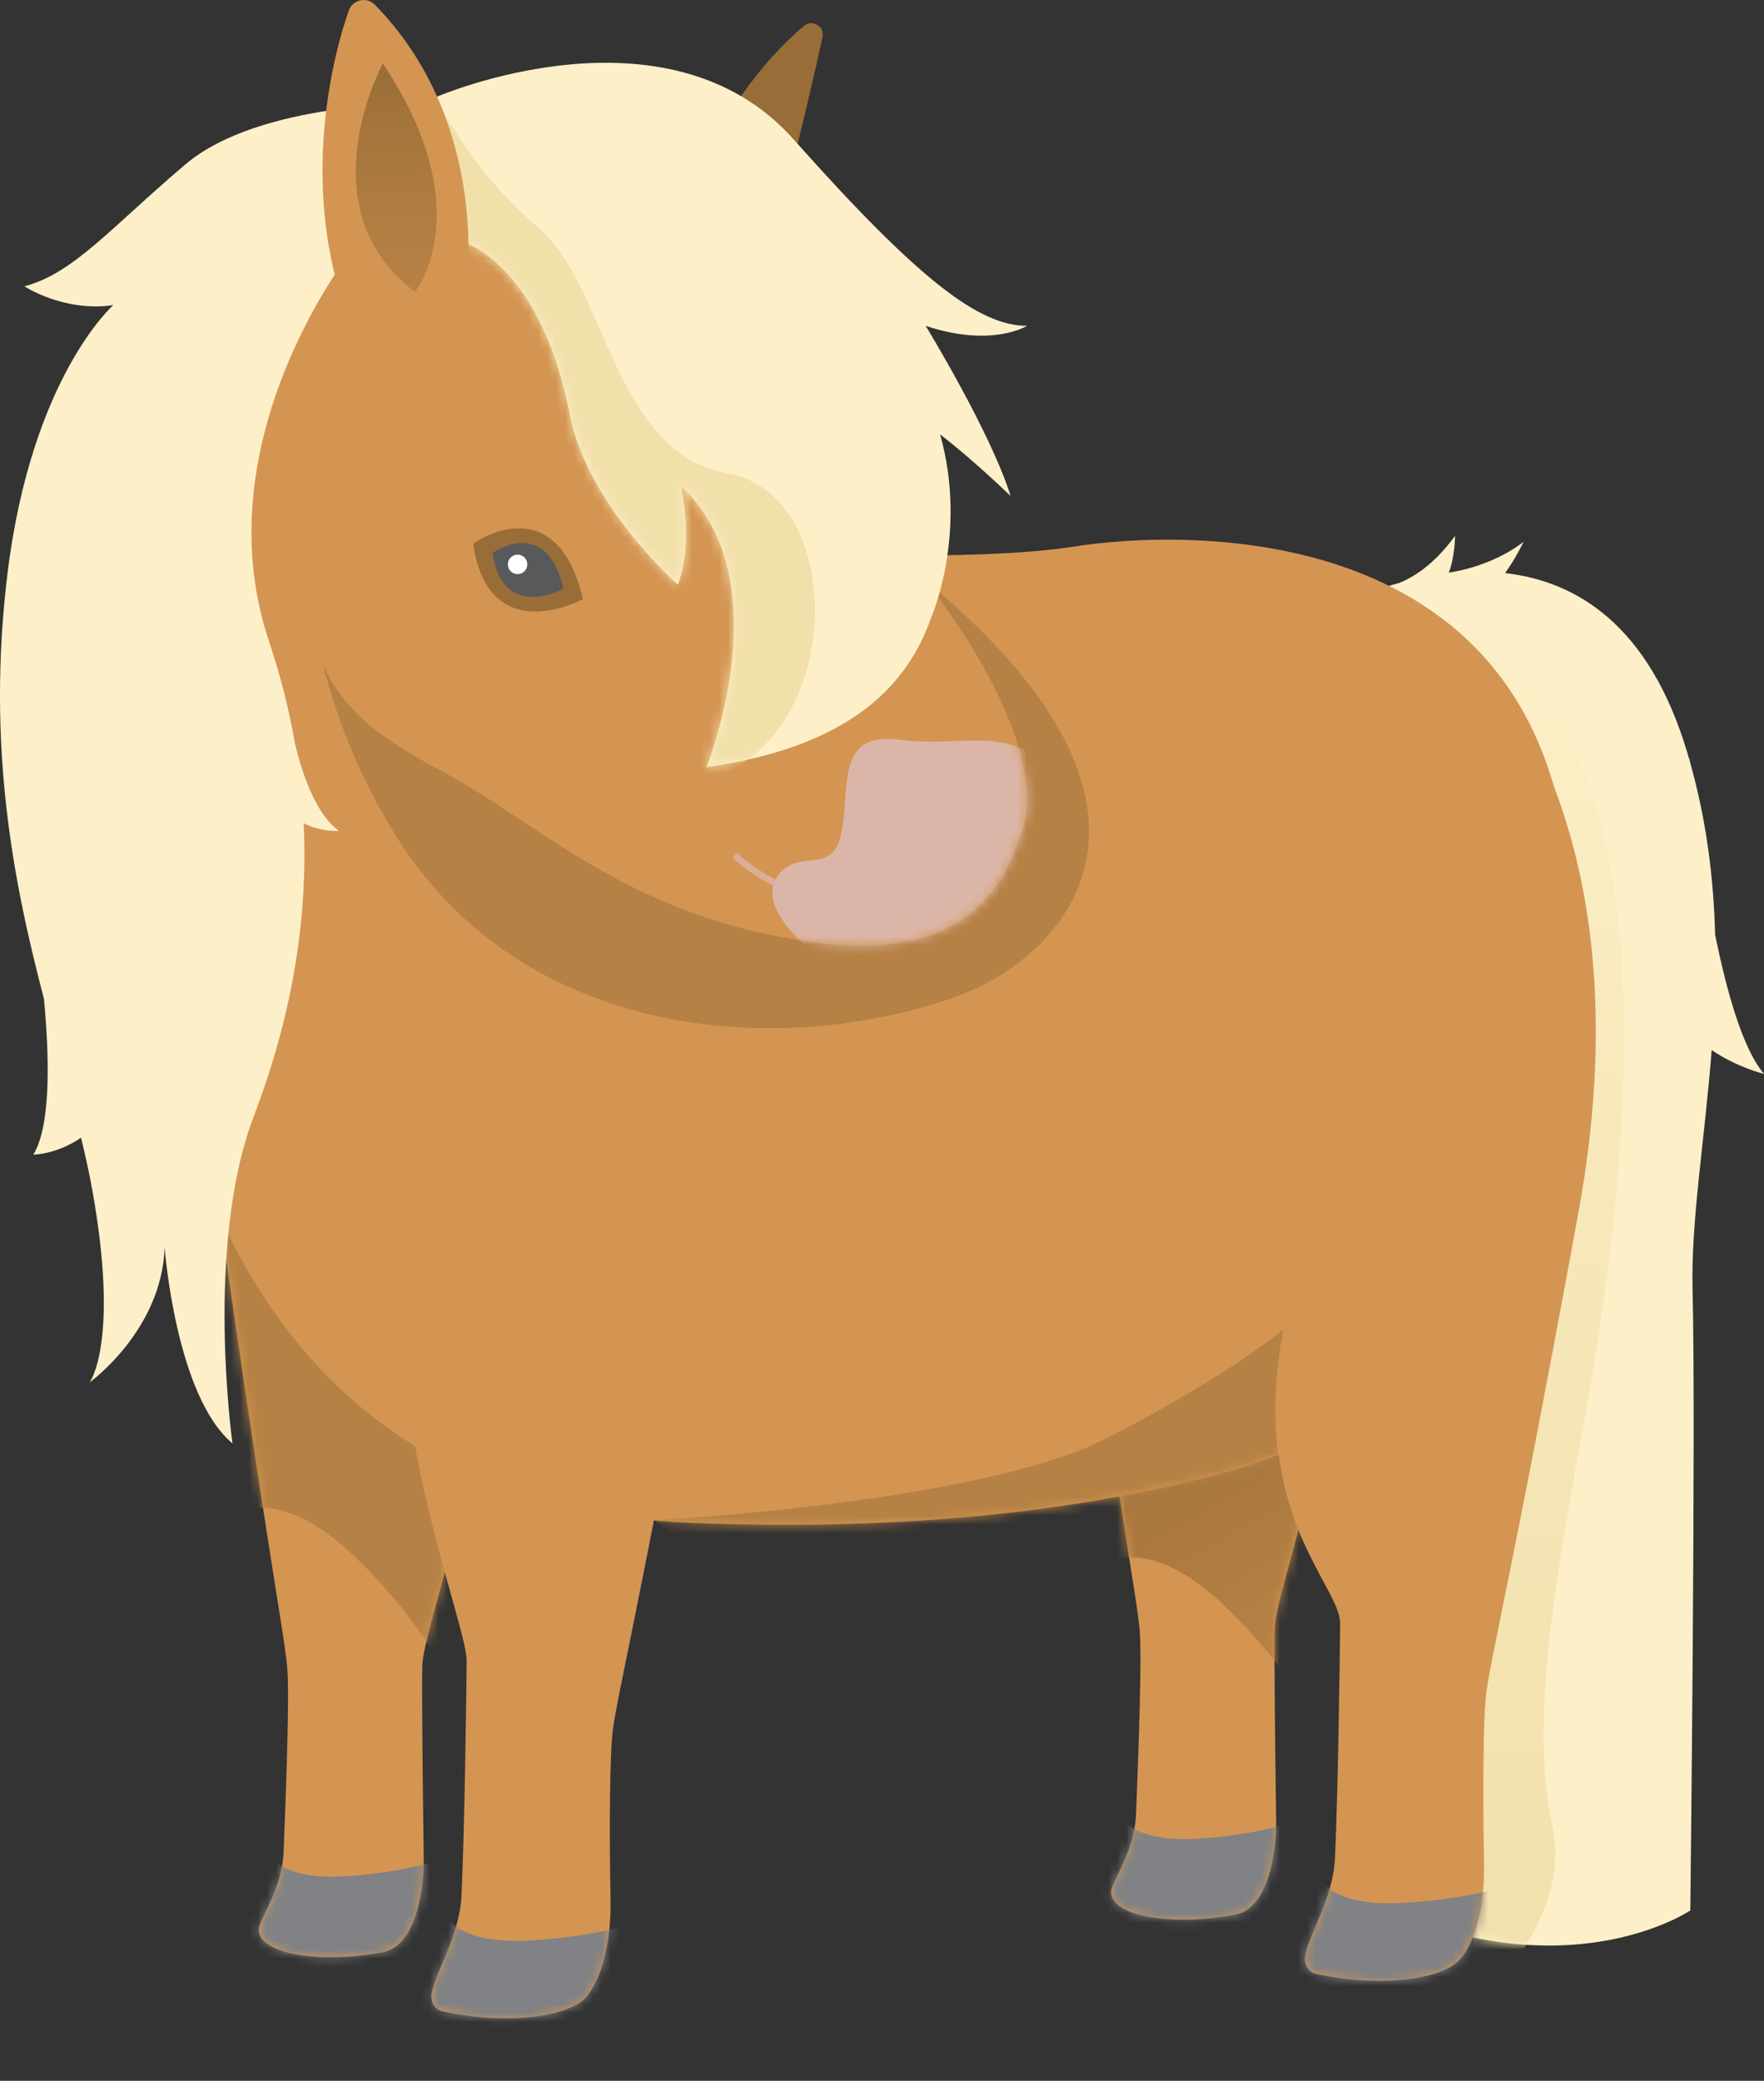
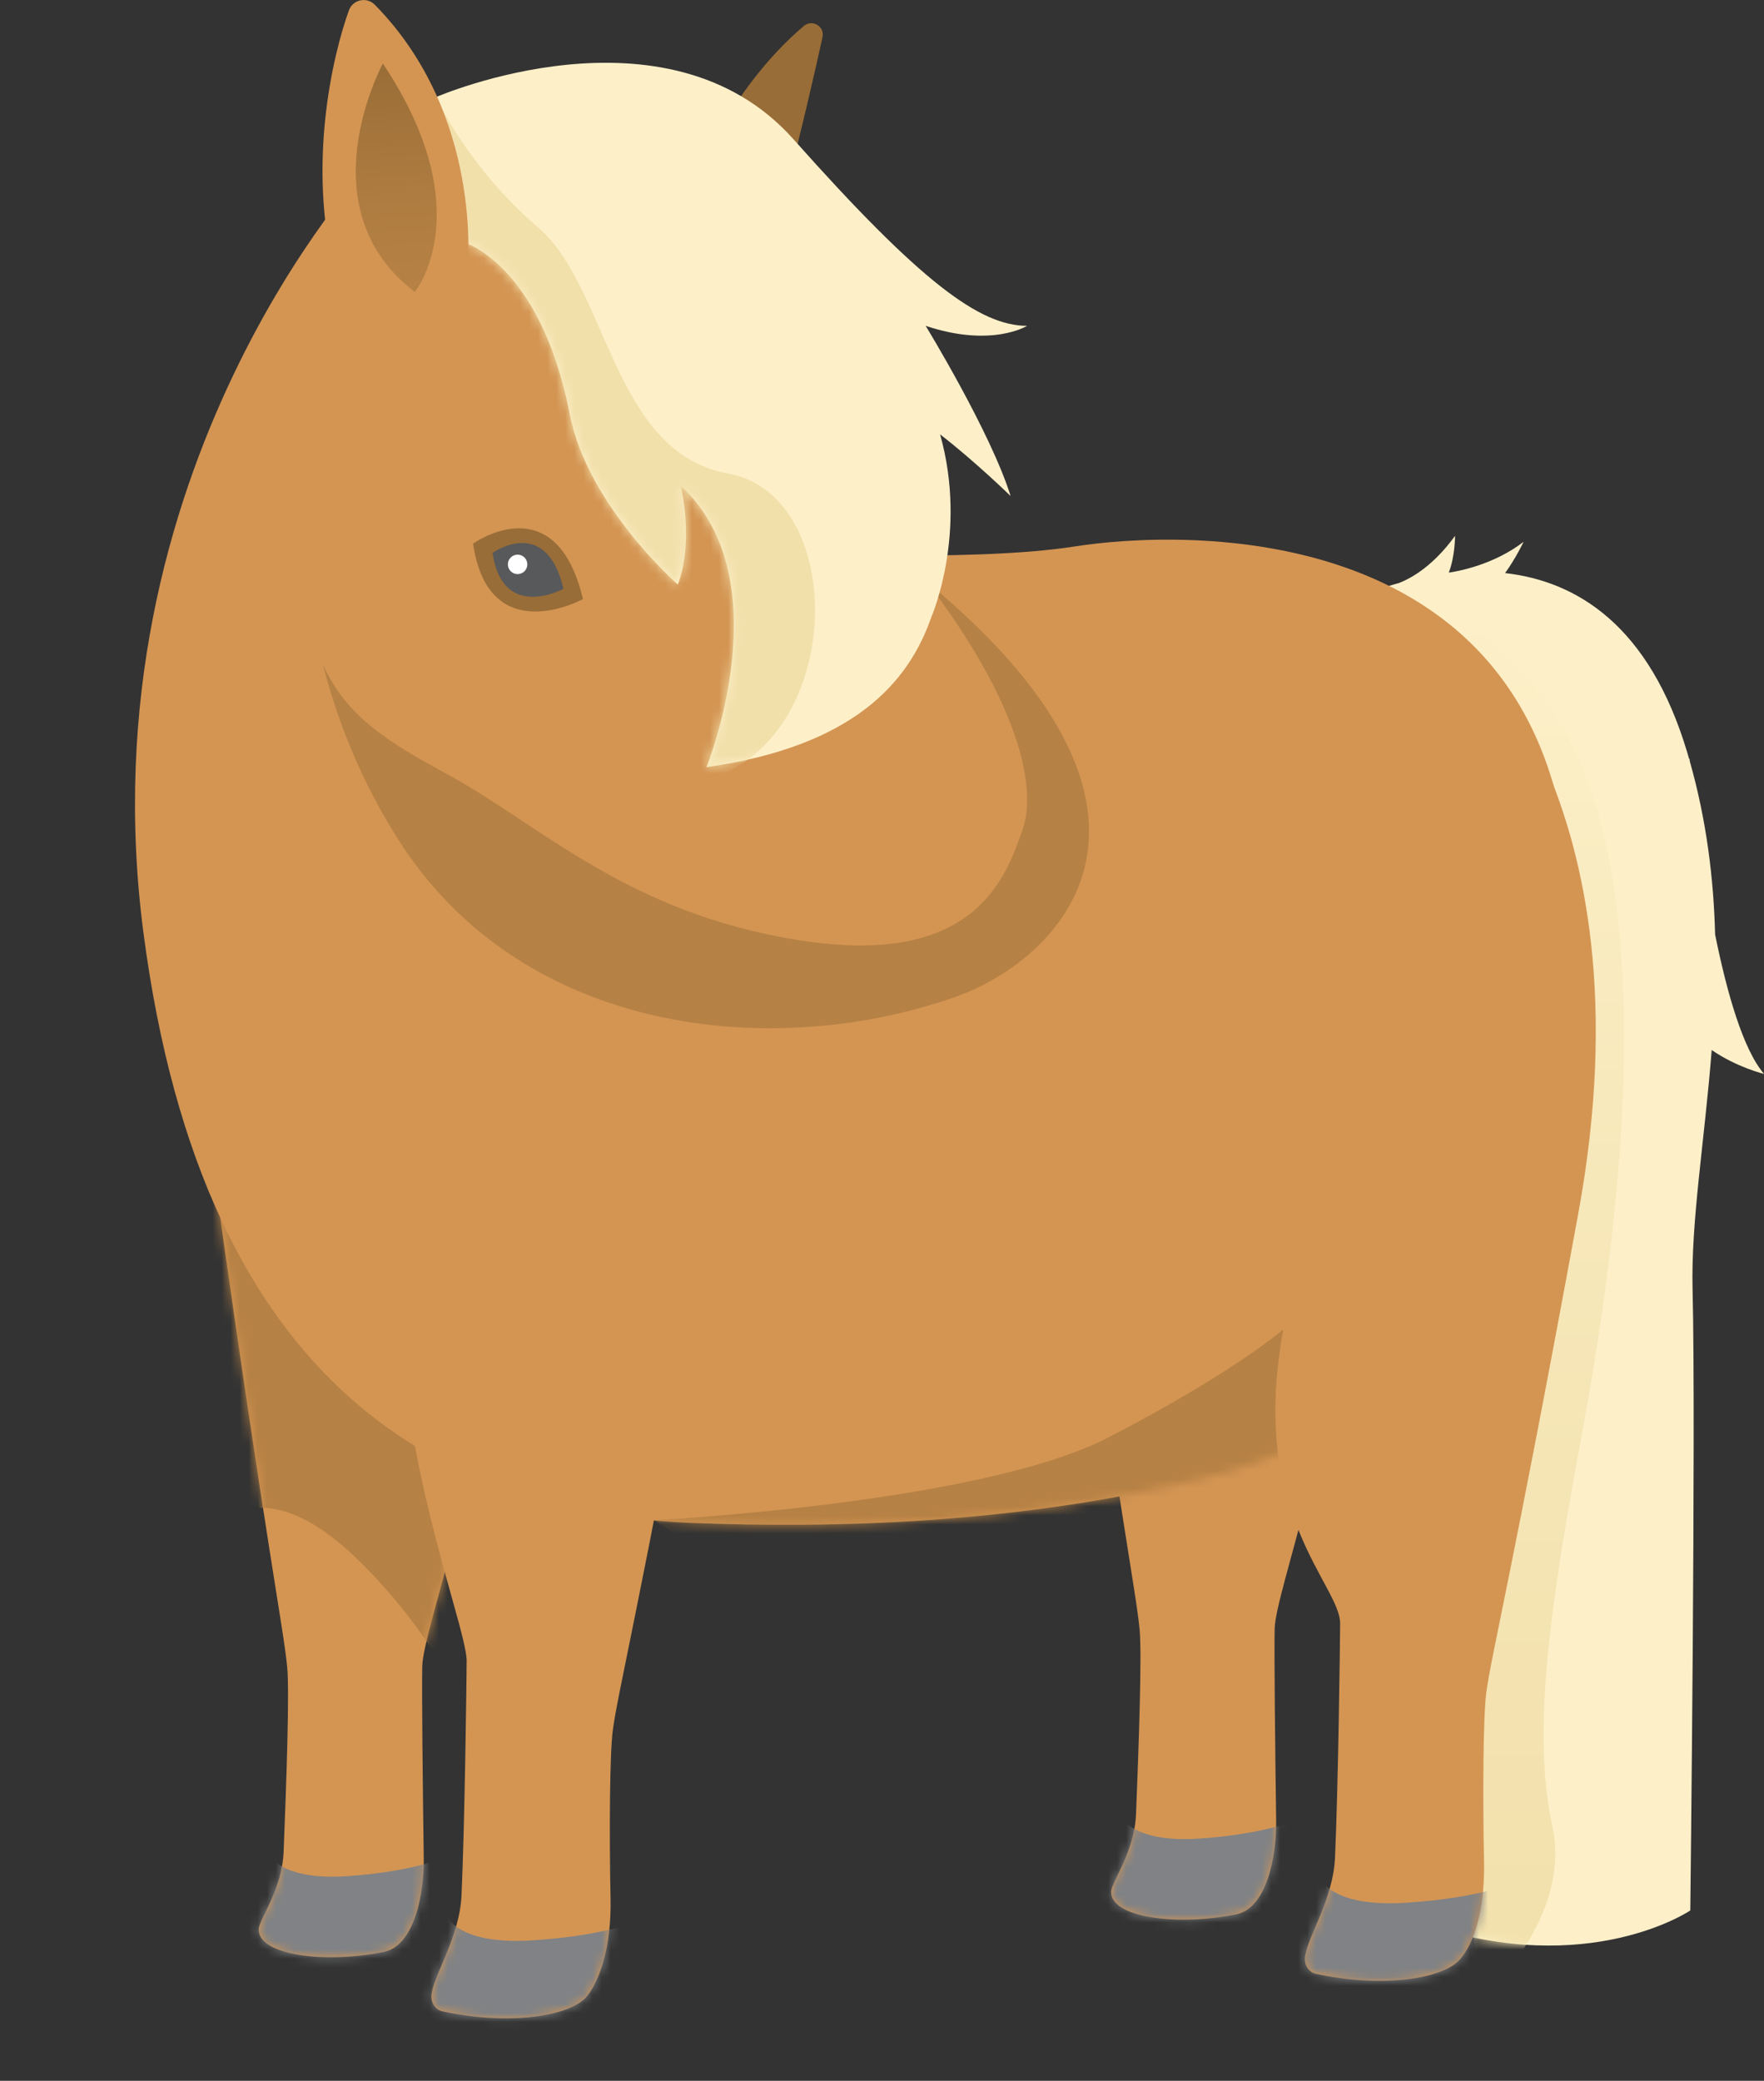
<svg xmlns="http://www.w3.org/2000/svg" width="195" height="230" viewBox="0 0 195 230" fill="none">
  <rect x="0" y="0" width="195" height="230" fill="#333333" stroke="none" />
  <g clip-path="url(#clip0_1303_17922)">
    <path d="M53.296 116.177C53.296 116.177 17.272 84.326 23.826 130.911C29.394 170.567 31.342 179.98 31.747 184.262C32.013 187.011 31.659 197.008 31.355 204.635C31.19 208.904 28.622 212.16 28.596 213.25C28.52 216.113 35.847 217.089 42.426 215.758C45.83 215.074 46.893 209.246 46.843 205.471C46.729 197.261 46.615 186.695 46.678 184.173C46.792 179.904 53.928 161.863 53.852 144.772C53.764 127.693 53.296 116.152 53.296 116.152V116.177Z" fill="#D49553" />
    <mask id="mask0_1303_17922" style="mask-type:luminance" maskUnits="userSpaceOnUse" x="23" y="105" width="31" height="112">
      <path d="M53.296 116.177C53.296 116.177 17.272 84.326 23.826 130.911C29.394 170.567 31.342 179.98 31.747 184.262C32.013 187.011 31.659 197.008 31.355 204.635C31.19 208.904 28.622 212.16 28.596 213.25C28.52 216.113 35.847 217.089 42.426 215.758C45.83 215.074 46.893 209.246 46.843 205.471C46.729 197.261 46.615 186.695 46.678 184.173C46.792 179.904 53.928 161.863 53.852 144.772C53.764 127.693 53.296 116.152 53.296 116.152V116.177Z" fill="white" />
    </mask>
    <g mask="url(#mask0_1303_17922)">
      <path d="M29.457 204.495C29.457 204.495 30.343 207.916 38.339 207.384C46.336 206.852 49.879 205.015 49.879 205.015L46.108 219.736L27.913 222.891L24.8 220.256L29.457 204.482V204.495Z" fill="#808285" />
      <path d="M23.776 168.945C23.776 168.945 28.799 162.091 39.301 172.151C45.982 178.549 49.348 184.959 49.348 184.959L57.117 141.06L18.474 103.533L23.776 168.958V168.945Z" fill="#B68144" />
    </g>
    <path d="M64.14 73.709C64.14 73.709 86.409 91.94 77.919 138.234C70.694 177.623 68.315 186.961 67.746 191.218C67.404 193.751 67.341 202.493 67.493 209.829C67.632 216.835 65.43 220.23 64.557 221.003C62.305 222.992 55.915 223.841 48.905 222.321C48.171 222.156 47.653 221.447 47.69 220.623C47.792 218.507 50.803 214.225 51.018 209.512C51.373 201.746 51.575 185.896 51.588 183.603C51.613 179.334 41.212 154.375 45.096 133.724C48.247 117 64.14 73.709 64.14 73.709Z" fill="#D49553" />
    <mask id="mask1_1303_17922" style="mask-type:luminance" maskUnits="userSpaceOnUse" x="44" y="73" width="36" height="151">
      <path d="M64.14 73.709C64.14 73.709 86.409 91.94 77.919 138.234C70.694 177.623 68.315 186.961 67.746 191.218C67.404 193.751 67.341 202.493 67.493 209.829C67.632 216.835 65.43 220.23 64.557 221.003C62.305 222.992 55.915 223.841 48.905 222.321C48.171 222.156 47.653 221.447 47.69 220.623C47.792 218.507 50.803 214.225 51.018 209.512C51.373 201.746 51.575 185.896 51.588 183.603C51.613 179.334 41.212 154.375 45.096 133.724C48.247 117 64.14 73.709 64.14 73.709Z" fill="white" />
    </mask>
    <g mask="url(#mask1_1303_17922)">
      <path d="M49.31 211.59C49.31 211.59 50.259 215.011 58.813 214.478C67.366 213.946 71.175 212.109 71.175 212.109L67.139 226.831L47.653 229.986L44.325 227.351L49.31 211.577V211.59Z" fill="#808285" />
    </g>
    <path d="M145.602 68.072C145.602 68.072 148.74 66.247 153.32 64.828H153.156C153.156 64.828 153.232 64.828 153.371 64.816C153.776 64.689 154.206 64.562 154.636 64.448C156.104 63.878 158.47 62.51 160.849 59.228C160.849 59.228 160.849 61.509 160.153 63.295C161.127 63.156 165.088 62.459 168.428 59.887C168.428 59.887 167.568 61.699 166.378 63.346C174.236 64.233 182.309 69.06 186.522 83.199C186.598 83.452 186.662 83.706 186.737 83.947C186.75 83.858 186.763 83.794 186.763 83.794C186.763 83.794 186.763 83.921 186.801 84.162C188.661 90.725 189.433 97.135 189.597 103.305C190.913 109.805 192.71 116.051 195.013 118.711C195.013 118.711 191.989 117.976 189.217 116.063C188.446 125.996 186.915 134.979 187.104 142.492C187.484 157.657 186.851 211.172 186.851 211.172C186.851 211.172 175.666 218.749 157.61 212.731L162.544 124.121L145.614 68.097L145.602 68.072Z" fill="#FDF0C9" />
    <mask id="mask2_1303_17922" style="mask-type:luminance" maskUnits="userSpaceOnUse" x="145" y="59" width="51" height="157">
      <path d="M145.602 68.072C145.602 68.072 148.74 66.247 153.32 64.828H153.156C153.156 64.828 153.232 64.828 153.371 64.816C153.776 64.689 154.206 64.562 154.636 64.448C156.104 63.878 158.47 62.51 160.849 59.228C160.849 59.228 160.849 61.509 160.153 63.295C161.127 63.156 165.088 62.459 168.428 59.887C168.428 59.887 167.568 61.699 166.378 63.346C174.236 64.233 182.309 69.06 186.522 83.199C186.598 83.452 186.662 83.706 186.737 83.947C186.75 83.858 186.763 83.794 186.763 83.794C186.763 83.794 186.763 83.921 186.801 84.162C188.661 90.725 189.433 97.135 189.597 103.305C190.913 109.805 192.71 116.051 195.013 118.711C195.013 118.711 191.989 117.976 189.217 116.063C188.446 125.996 186.915 134.979 187.104 142.492C187.484 157.657 186.851 211.172 186.851 211.172C186.851 211.172 175.666 218.749 157.61 212.731L162.544 124.121L145.614 68.097L145.602 68.072Z" fill="white" />
    </mask>
    <g mask="url(#mask2_1303_17922)">
      <path d="M153.168 64.853C153.168 64.853 159.963 63.307 170.921 77.712C185.168 96.438 178.234 140.362 174.805 158.885C171.376 177.408 169.326 191.357 171.604 201.872C173.882 212.388 163.379 221.307 163.379 221.307L153.156 64.853H153.168Z" fill="url(#paint0_linear_1303_17922)" />
    </g>
    <path d="M147.525 112.023C147.525 112.023 111.501 80.172 118.055 126.757C123.623 166.412 125.571 175.826 125.976 180.108C126.242 182.857 125.888 192.853 125.584 200.48C125.42 204.75 122.851 208.006 122.826 209.095C122.75 211.959 130.076 212.934 136.656 211.604C140.059 210.92 141.122 205.092 141.072 201.316C140.958 193.107 140.844 182.54 140.907 180.019C141.021 175.75 148.158 157.708 148.082 140.617C147.993 123.539 147.525 111.997 147.525 111.997V112.023Z" fill="#D49553" />
    <mask id="mask3_1303_17922" style="mask-type:luminance" maskUnits="userSpaceOnUse" x="117" y="101" width="32" height="112">
      <path d="M147.525 112.023C147.525 112.023 111.501 80.172 118.055 126.757C123.623 166.412 125.571 175.826 125.976 180.108C126.242 182.857 125.888 192.853 125.584 200.48C125.42 204.75 122.851 208.006 122.826 209.095C122.75 211.959 130.076 212.934 136.656 211.604C140.059 210.92 141.122 205.092 141.072 201.316C140.958 193.107 140.844 182.54 140.907 180.019C141.021 175.75 148.158 157.708 148.082 140.617C147.993 123.539 147.525 111.997 147.525 111.997V112.023Z" fill="white" />
    </mask>
    <g mask="url(#mask3_1303_17922)">
      <path d="M123.674 200.341C123.674 200.341 124.559 203.762 132.556 203.229C140.553 202.697 144.096 200.86 144.096 200.86L140.325 215.582L122.13 218.737L119.017 216.102L123.674 200.328V200.341Z" fill="#808285" />
-       <path d="M119.991 174.432C119.991 174.432 125.015 167.578 135.517 177.638C142.198 184.036 145.564 190.446 145.564 190.446L153.333 146.547L117.246 144.723L119.991 174.445V174.432Z" fill="url(#paint1_linear_1303_17922)" />
    </g>
    <path d="M84.676 61.014C84.676 61.014 107.211 62.23 118.777 60.406C130.342 58.582 171.237 56.707 173.591 98.212C175.413 130.531 165.062 155.541 132.784 163.472C112.361 168.489 91.977 168.932 76.755 168.349C49.867 167.323 22.561 154.312 15.855 103.089C9.161 51.867 40.693 18.344 40.693 18.344" fill="#D49553" />
    <mask id="mask4_1303_17922" style="mask-type:luminance" maskUnits="userSpaceOnUse" x="14" y="18" width="160" height="151">
      <path d="M84.676 61.014C84.676 61.014 107.211 62.23 118.777 60.406C130.342 58.582 171.237 56.707 173.591 98.212C175.413 130.531 165.062 155.541 132.784 163.472C112.361 168.489 91.977 168.932 76.755 168.349C49.867 167.323 22.561 154.312 15.855 103.089C9.161 51.867 40.693 18.344 40.693 18.344" fill="white" />
    </mask>
    <g mask="url(#mask4_1303_17922)">
      <path d="M34.67 42.632C34.67 42.632 28.521 68.3 43.97 92.714C57.876 114.683 85.853 117.178 105.63 110.185C117.676 105.928 135.226 88.457 97.469 60.407C80.361 47.7 34.67 42.619 34.67 42.619V42.632Z" fill="#B68144" />
      <path d="M72.263 168.033C72.263 168.033 108.376 166.208 122.535 158.885C136.694 151.562 142.16 146.697 142.16 146.697C142.16 146.697 139.971 153.285 141.578 162.889C143.185 172.492 84.625 175.812 84.625 175.812L72.263 168.033Z" fill="#B68144" />
    </g>
    <path d="M76.666 20.385C76.666 20.385 80.387 10.072 88.852 2.876C89.775 2.09 91.18 2.901 90.927 4.092C90.104 7.855 88.599 14.468 86.549 22.272C83.335 34.473 76.679 20.385 76.679 20.385H76.666Z" fill="#996D37" />
    <path d="M78.666 22.957C75.186 30.571 85.777 31.585 86.523 40.681C86.523 40.681 87.814 46.332 99.923 61.105C112.032 75.877 114.905 86.519 113.007 91.815C111.121 97.124 107.705 106.968 88.421 103.94C69.138 100.912 59.673 91.055 49.082 85.379C38.491 79.703 36.328 76.536 33.569 67.743C31.532 61.231 26.281 49.195 39.997 26.657" fill="#D49553" />
    <mask id="mask5_1303_17922" style="mask-type:luminance" maskUnits="userSpaceOnUse" x="30" y="22" width="84" height="83">
-       <path d="M78.666 22.957C75.186 30.571 85.777 31.585 86.523 40.681C86.523 40.681 87.814 46.332 99.923 61.105C112.032 75.877 114.905 86.519 113.007 91.815C111.121 97.124 107.705 106.968 88.421 103.94C69.138 100.912 59.673 91.055 49.082 85.379C38.491 79.703 36.328 76.536 33.569 67.743C31.532 61.231 26.281 49.195 39.997 26.657" fill="white" />
-     </mask>
+       </mask>
    <g mask="url(#mask5_1303_17922)">
      <path d="M88.421 103.94C88.421 103.94 83.638 99.722 86.068 96.681C88.51 93.628 92.154 96.985 93.065 91.803C93.976 86.621 92.458 80.882 99.455 81.769C106.452 82.656 110.197 80.211 115.942 84.48C121.687 88.75 113.31 104.511 113.31 104.511L94.431 109.756L88.409 103.94H88.421Z" fill="#DBB6A8" />
      <g style="mix-blend-mode:multiply" opacity="0.8">
        <path d="M108.628 100.177C108.628 100.177 100.341 103.61 90.952 99.999C83.347 97.073 81.259 94.514 81.259 94.514" stroke="#DBB6A8" stroke-width="0.72" stroke-miterlimit="10" />
      </g>
      <g style="mix-blend-mode:multiply" opacity="0.8">
        <path d="M100.91 88.154C100.91 88.154 99.493 83.289 97.468 88.154C95.444 93.019 98.974 96.694 100.91 95.161C102.846 93.628 101.34 92.107 100.91 88.154Z" fill="#DBB6A8" />
      </g>
      <g style="mix-blend-mode:multiply" opacity="0.8">
        <path d="M110.387 87.761C110.387 87.761 111.994 82.998 113.513 87.964C115.031 92.931 111.577 96.389 109.919 94.755C108.261 93.121 109.729 91.689 110.387 87.761Z" fill="#DBB6A8" />
      </g>
    </g>
    <path d="M52.296 60.09C52.296 60.09 61.432 53.528 64.443 66.222C64.443 66.222 54.017 71.924 52.296 60.09Z" fill="#996D37" />
    <path d="M54.447 61.116C54.447 61.116 60.356 56.872 62.292 65.082C62.292 65.082 55.561 68.769 54.447 61.116Z" fill="#58595B" />
    <path d="M57.218 63.46C56.624 63.46 56.143 62.978 56.143 62.383C56.143 61.789 56.624 61.307 57.218 61.307C57.812 61.307 58.294 61.789 58.294 62.383C58.294 62.978 57.812 63.46 57.218 63.46Z" fill="white" />
    <path d="M87.713 15.392C101.72 31.14 108.3 36.017 113.538 36.017C113.538 36.017 109.641 38.463 102.327 36.017C102.327 36.017 109.527 47.787 111.716 54.831C111.716 54.831 107.806 51.005 103.922 48.015C107.009 58.974 102.96 68.185 102.96 68.185C100.467 75.394 94.419 82.476 78.096 84.795C78.096 84.795 86.523 64.067 75.249 53.691C75.249 53.691 76.755 59.709 74.933 64.625C74.933 64.625 64.949 55.845 63.001 45.861C59.698 28.948 51.081 26.705 51.081 26.705L48.209 10.729C48.209 10.729 73.706 -0.356 87.713 15.392Z" fill="#FDF0C9" />
    <mask id="mask6_1303_17922" style="mask-type:luminance" maskUnits="userSpaceOnUse" x="48" y="6" width="66" height="79">
      <path d="M87.713 15.392C101.72 31.14 108.3 36.017 113.538 36.017C113.538 36.017 109.641 38.463 102.327 36.017C102.327 36.017 109.527 47.787 111.716 54.831C111.716 54.831 107.806 51.005 103.922 48.015C107.009 58.974 102.96 68.185 102.96 68.185C100.467 75.394 94.419 82.476 78.096 84.795C78.096 84.795 86.523 64.067 75.249 53.691C75.249 53.691 76.755 59.709 74.933 64.625C74.933 64.625 64.949 55.845 63.001 45.861C59.698 28.948 51.081 26.705 51.081 26.705L48.209 10.729C48.209 10.729 73.706 -0.356 87.713 15.392Z" fill="white" />
    </mask>
    <g mask="url(#mask6_1303_17922)">
      <path d="M48.209 10.742C48.209 10.742 51.702 18.496 59.471 25.122C67.24 31.748 67.695 50.043 80.475 52.336C93.268 54.616 93.495 79.55 80.02 85.492C66.544 91.433 32.747 35.878 32.747 35.878L48.209 10.755V10.742Z" fill="#F2E0AB" />
    </g>
    <path d="M160.697 69.566C160.697 69.566 182.967 87.798 174.477 134.092C167.251 173.481 164.873 182.818 164.303 187.075C163.962 189.609 163.898 198.351 164.05 205.686C164.202 213.022 161.988 216.088 161.115 216.861C158.862 218.85 152.472 219.699 145.463 218.178C144.729 218.014 144.21 217.304 144.248 216.481C144.349 214.365 147.361 210.083 147.576 205.37C147.93 197.603 148.132 181.754 148.145 179.461C148.17 175.191 138.022 167.336 141.907 146.698C145.058 129.974 160.697 69.566 160.697 69.566Z" fill="#D49553" />
    <mask id="mask7_1303_17922" style="mask-type:luminance" maskUnits="userSpaceOnUse" x="141" y="69" width="36" height="150">
      <path d="M160.697 69.566C160.697 69.566 182.967 87.798 174.477 134.092C167.251 173.481 164.873 182.818 164.303 187.075C163.962 189.609 163.898 198.351 164.05 205.686C164.202 213.022 161.988 216.088 161.115 216.861C158.862 218.85 152.472 219.699 145.463 218.178C144.729 218.014 144.21 217.304 144.248 216.481C144.349 214.365 147.361 210.083 147.576 205.37C147.93 197.603 148.132 181.754 148.145 179.461C148.17 175.191 138.022 167.336 141.907 146.698C145.058 129.974 160.697 69.566 160.697 69.566Z" fill="white" />
    </mask>
    <g mask="url(#mask7_1303_17922)">
      <path d="M145.868 207.435C145.868 207.435 146.817 210.855 155.37 210.323C163.924 209.791 167.732 207.954 167.732 207.954L163.696 222.676L144.21 225.83L140.882 223.195L145.868 207.422V207.435Z" fill="#808285" />
    </g>
-     <path d="M4.859 110.4C1.506 97.629 -1.506 82.527 0.823 63.447C3.48 41.656 12.527 33.724 12.527 33.724C7.073 34.535 2.695 31.647 2.695 31.647C8.124 30.228 12.211 25.198 20.486 18.179C28.761 11.16 46.526 11.439 46.526 11.439L38.896 27.656C38.896 27.656 22.219 48.624 29.748 70.922C31.051 74.799 31.975 78.561 32.608 82.198C33.228 84.82 34.746 89.939 37.479 91.839C37.479 91.839 35.531 92.004 33.569 90.99C34.215 104.407 31.001 115.632 28.027 123.462C22.612 137.702 25.699 159.544 25.699 159.544C19.41 154.286 18.196 137.854 18.196 137.854C17.93 147.014 9.908 152.804 9.908 152.804C9.908 152.804 13.248 148.408 10.186 131.443C9.857 129.594 9.427 127.693 8.959 125.755C6.251 127.617 3.682 127.63 3.682 127.63C5.719 124.323 5.416 116.304 4.859 110.412V110.4Z" fill="#FDF0C9" />
    <path d="M51.689 29.595C51.689 29.595 53.448 12.719 41.427 0.519C40.541 -0.381 38.998 -0.052 38.567 1.152C36.859 5.89 33.557 18.978 37.53 32.281L51.689 29.608V29.595Z" fill="#D49553" />
    <path d="M45.856 32.268C45.856 32.268 53.195 23.336 42.325 7.018C42.325 7.018 33.633 22.994 45.856 32.268Z" fill="url(#paint2_linear_1303_17922)" />
  </g>
  <defs>
    <linearGradient id="paint0_linear_1303_17922" x1="166.353" y1="221.307" x2="166.353" y2="64.802" gradientUnits="userSpaceOnUse">
      <stop stop-color="#F2E0AB" />
      <stop offset="0.58" stop-color="#F7E8BA" />
      <stop offset="1" stop-color="#FDF0C9" />
    </linearGradient>
    <linearGradient id="paint1_linear_1303_17922" x1="124.989" y1="140.238" x2="151.904" y2="186.781" gradientUnits="userSpaceOnUse">
      <stop stop-color="#996D37" />
      <stop offset="0.25" stop-color="#A2733B" />
      <stop offset="0.82" stop-color="#B68144" />
    </linearGradient>
    <linearGradient id="paint2_linear_1303_17922" x1="42.794" y1="6.98" x2="44.57" y2="32.356" gradientUnits="userSpaceOnUse">
      <stop stop-color="#996D37" />
      <stop offset="0.18" stop-color="#A0723A" />
      <stop offset="0.64" stop-color="#B07D41" />
      <stop offset="1" stop-color="#B68144" />
    </linearGradient>
    <clipPath id="clip0_1303_17922">
      <rect width="195" height="230" fill="white" transform="matrix(-1 0 0 1 195 0)" />
    </clipPath>
  </defs>
</svg>